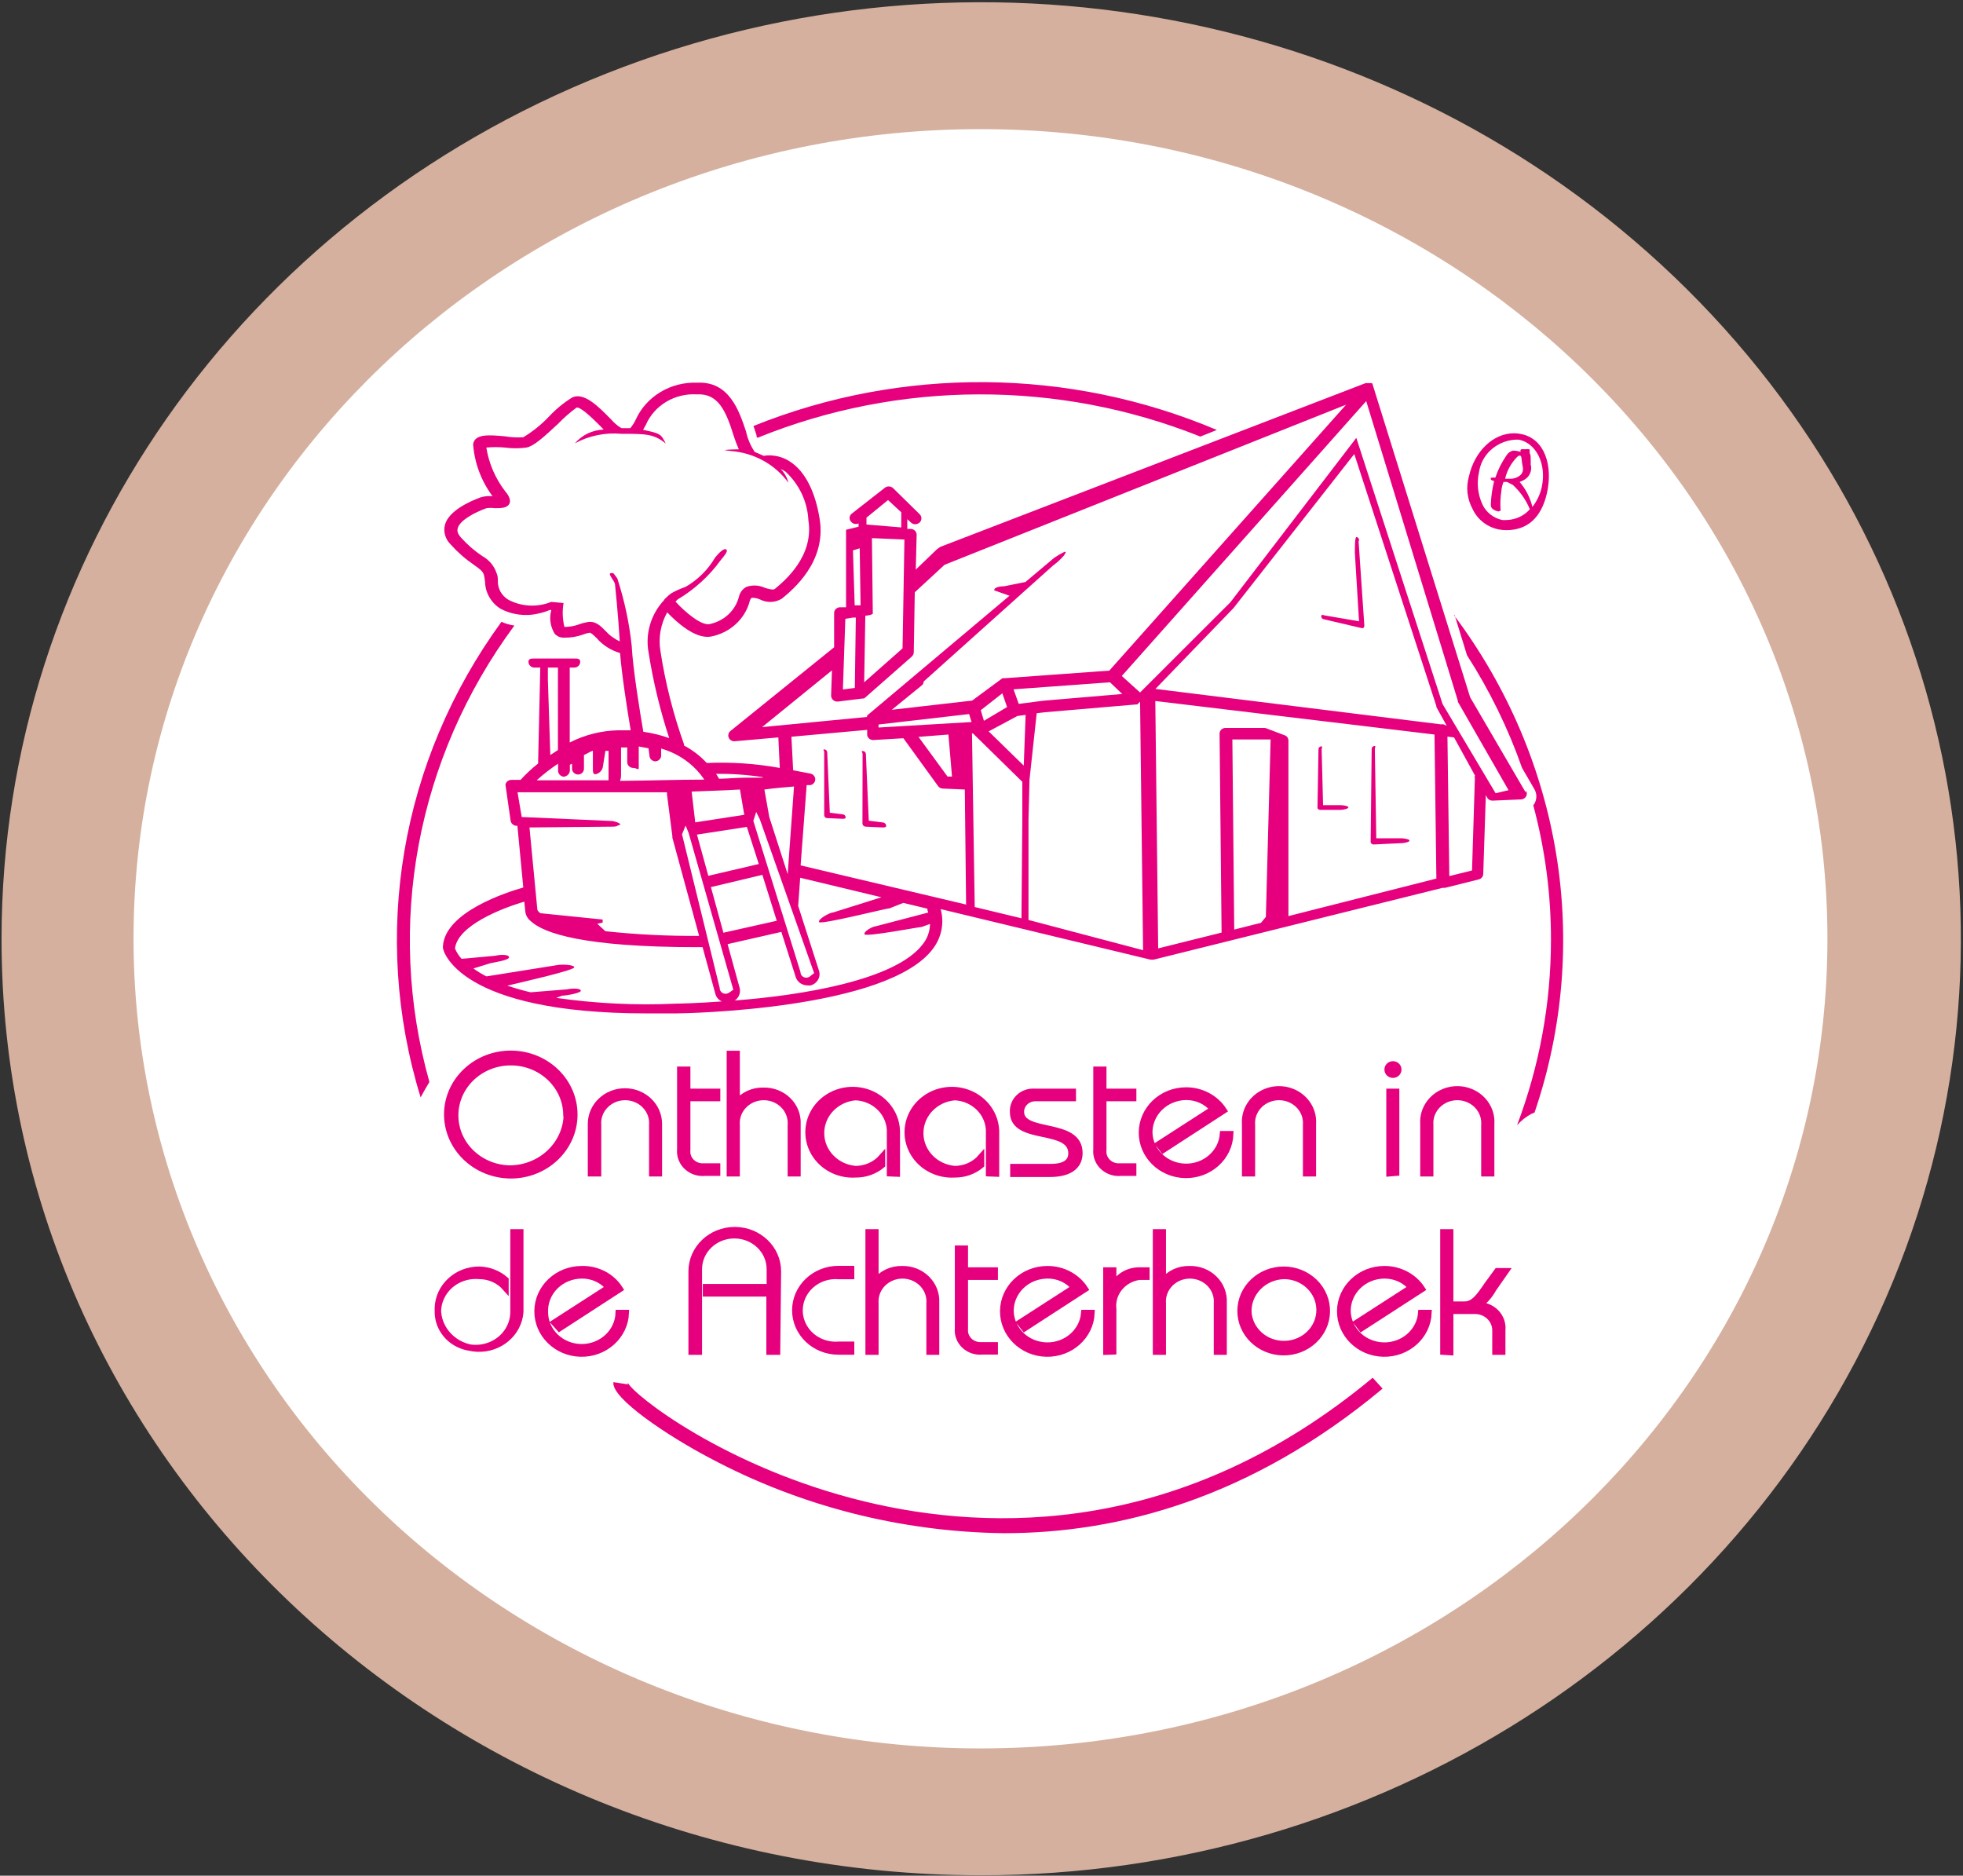
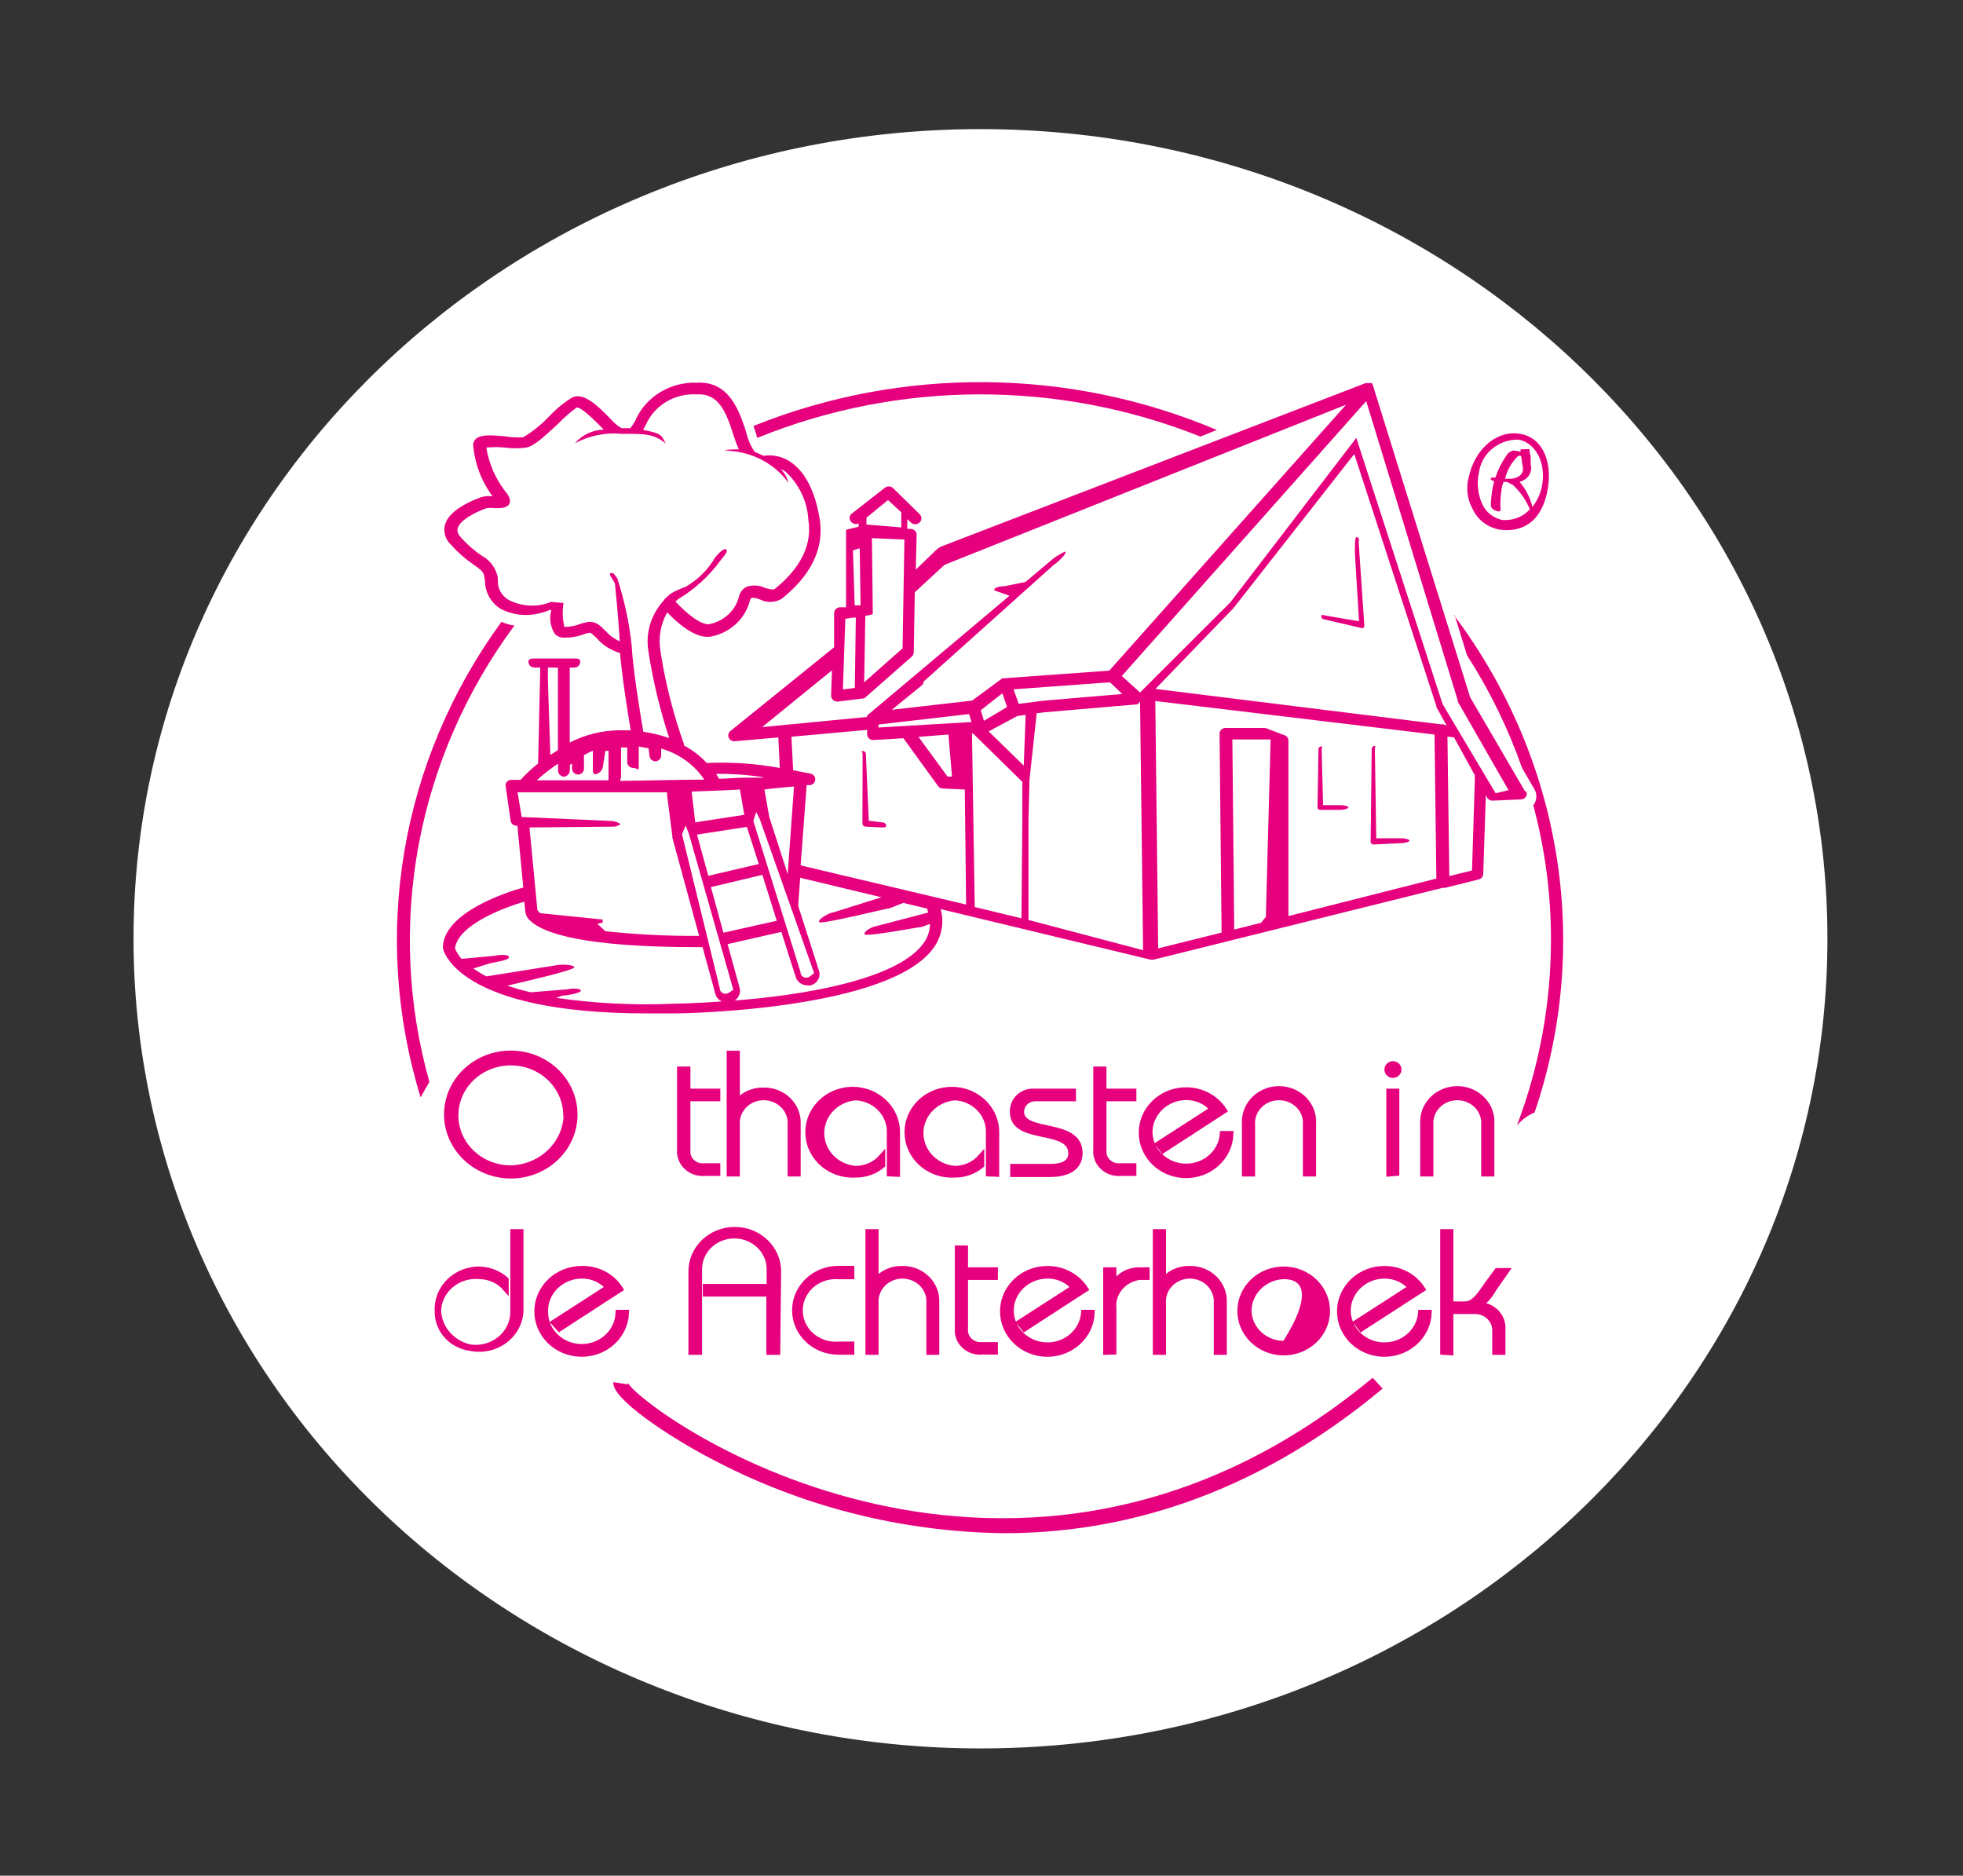
<svg xmlns="http://www.w3.org/2000/svg" width="763px" height="729px" viewBox="0 0 763 729" version="1.1">
  <rect x="0" y="0" width="763" height="729" fill="#333333" stroke="none" />
  <title>logo_onthaasten_in_achterhoek</title>
  <desc>Created with Sketch.</desc>
  <defs />
  <g id="Page-1" stroke="none" stroke-width="1" fill="none" fill-rule="evenodd">
    <g id="logo_onthaasten_in_achterhoek" transform="translate(-117, -15)">
-       <path d="M117.602,379.862 C117.602,232.62 210.407,99.882 352.729,43.56 C495.051,-12.761 658.853,18.428 767.734,122.582 C876.614,226.736 909.123,383.335 850.097,519.337 C791.072,655.339 652.14,743.952 498.103,743.844 C287.9,743.726 117.571,580.792 117.602,379.862 Z" id="Shape" fill="#D5B09E" fill-rule="nonzero" />
      <path d="M168.902,379.862 C168.902,206.07 316.29,65.183 498.103,65.183 C679.916,65.183 827.304,206.07 827.304,379.862 C827.304,553.654 679.916,694.541 498.103,694.541 C410.794,694.541 327.06,661.387 265.323,602.373 C203.586,543.36 168.902,463.32 168.902,379.862 Z" id="Shape" fill="#FFFFFF" fill-rule="nonzero" />
      <path d="M630.041,329.757 L638.199,329.757 C638.87,329.757 641.105,329.383 641.105,328.795 C641.105,328.208 638.982,327.941 638.311,327.941 L631.27,327.941 L630.711,306.307 C630.711,305.719 631.158,305.132 630.711,305.078 C630.39,305.064 630.077,305.175 629.845,305.387 C629.613,305.599 629.481,305.893 629.482,306.2 L629.091,329.062 C629.24,329.45 629.61,329.72 630.041,329.757 Z" id="Shape" fill="#E6007E" fill-rule="nonzero" />
      <path d="M650.829,343.218 L662.005,342.684 C662.62,342.684 664.855,342.31 664.855,341.722 C664.855,341.135 662.787,340.868 662.061,340.814 L651.946,340.814 L651.388,306.147 C651.388,305.559 651.835,304.971 651.388,304.918 C650.73,304.917 650.188,305.412 650.158,306.04 L649.767,341.882 C649.702,342.197 649.781,342.523 649.984,342.778 C650.187,343.033 650.494,343.193 650.829,343.218 Z" id="Shape" fill="#E6007E" fill-rule="nonzero" />
      <path d="M644.235,223.724 C643.508,223.724 643.676,229.066 643.62,229.76 L645.241,256.469 L632.444,254.279 C631.773,254.279 630.767,253.638 630.599,254.279 C630.516,254.577 630.564,254.895 630.733,255.157 C630.903,255.42 631.178,255.605 631.494,255.668 L646.135,259.086 C646.371,259.156 646.624,259.156 646.861,259.086 C647.151,258.868 647.317,258.531 647.308,258.178 L645.073,225.434 C645.286,225.11 645.312,224.706 645.142,224.36 C644.973,224.014 644.631,223.775 644.235,223.724 Z" id="Shape" fill="#E6007E" fill-rule="nonzero" />
-       <path d="M437.359,331.84 C437.353,332.402 437.783,332.882 438.365,332.962 L444.456,333.229 C445.015,333.229 445.574,333.229 445.686,332.802 C445.755,332.188 445.315,331.628 444.68,331.52 L439.539,330.879 L438.533,307.429 C438.534,306.8 438.016,306.282 437.359,306.253 C436.745,306.253 437.359,306.734 437.359,307.322 L437.359,331.84 Z" id="Shape" fill="#E6007E" fill-rule="nonzero" />
      <path d="M452.224,335.045 C452.218,335.666 452.698,336.193 453.342,336.274 L460.047,336.594 C460.718,336.594 461.333,336.594 461.444,336.06 C461.482,335.378 460.976,334.779 460.271,334.671 L454.683,333.977 L453.565,308.176 C453.58,307.841 453.452,307.515 453.209,307.273 C452.966,307.031 452.631,306.894 452.28,306.894 C451.553,306.894 452.28,307.375 452.28,308.07 L452.224,335.045 Z" id="Shape" fill="#E6007E" fill-rule="nonzero" />
      <g id="Group" transform="translate(0.25, 1.35)" />
      <path d="M682.402,254.065 L687.208,269.663 C696.049,283.444 703.229,298.139 708.611,313.465 L713.417,321.744 C714.421,323.491 714.421,325.607 713.417,327.353 C713.287,327.579 713.138,327.793 712.97,327.994 C717.568,345.077 719.877,362.65 719.843,380.289 C719.854,404.858 715.391,429.242 706.655,452.349 C708.215,450.554 710.11,449.051 712.243,447.915 L713.473,447.381 C735.774,381.843 724.135,310.073 682.123,254.065 L682.402,254.065 Z" id="Shape" fill="#E6007E" fill-rule="nonzero" />
      <path d="M316.934,258.125 C315.194,257.874 313.501,257.389 311.904,256.683 C272.649,310.547 261.097,378.533 280.498,441.505 C281.672,439.315 282.79,437.338 283.907,435.522 C266.797,374.636 278.899,309.63 316.934,258.125 Z" id="Shape" fill="#E6007E" fill-rule="nonzero" />
      <path d="M410.424,182.219 L411.039,184.089 C411.039,184.463 411.039,184.783 411.43,185.157 C466.388,162.821 528.453,162.648 583.547,184.677 L589.973,182.113 C532.73,157.876 467.556,157.316 409.865,180.564 C410.089,181.151 410.257,181.685 410.424,182.219 Z" id="Shape" fill="#E6007E" fill-rule="nonzero" />
      <path d="M709.952,322.866 L688.437,286.008 L650.493,164.325 C650.493,164.325 650.493,164.325 650.493,164.325 C650.493,164.325 650.493,164.325 650.493,164.325 C650.493,164.325 650.493,164.004 650.102,163.897 L649.711,163.897 L649.208,163.897 L647.811,163.897 L482.568,227.517 C482.061,227.825 481.576,228.164 481.115,228.532 L472.956,236.384 L473.291,222.816 C473.293,221.618 472.309,220.63 471.056,220.573 L469.659,220.573 L469.659,216.78 L471.112,218.116 C471.545,218.521 472.126,218.751 472.733,218.757 C473.379,218.732 473.994,218.486 474.465,218.062 C475.374,217.17 475.374,215.749 474.465,214.857 L464.071,204.655 C463.153,203.853 461.748,203.853 460.83,204.655 L447.921,214.75 C447.474,215.163 447.221,215.732 447.221,216.326 C447.221,216.92 447.474,217.489 447.921,217.902 C448.62,218.662 449.764,218.881 450.715,218.436 L450.715,219.718 L445.853,220.893 L445.853,251.02 L443.395,251.02 C442.185,251.103 441.241,252.052 441.215,253.21 L441.215,266.565 L400.924,299.096 C400.133,299.738 399.862,300.794 400.254,301.713 C400.617,302.556 401.479,303.105 402.433,303.102 L419.533,301.606 L420.092,313.465 C410.74,311.767 401.212,311.122 391.704,311.542 C389.191,308.812 386.204,306.517 382.874,304.758 C382.901,304.598 382.901,304.436 382.874,304.277 C378.664,292.499 375.596,280.376 373.71,268.06 C372.841,262.9 373.763,257.609 376.336,252.997 C379.801,256.629 387.01,263.306 393.101,262.452 C400.656,261.08 406.67,255.604 408.468,248.456 C408.554,248.076 408.748,247.725 409.027,247.441 C409.53,247.174 411.318,247.441 412.492,248.029 C415.167,249.379 418.397,249.236 420.93,247.655 C425.233,244.13 438.198,233.393 435.627,216.887 C433.951,206.204 430.039,198.725 424.898,194.986 C421.778,192.578 417.736,191.549 413.777,192.155 C413.051,191.835 411.151,190.926 410.368,190.659 C408.72,188.215 407.564,185.497 406.96,182.647 C404.221,174.421 400.365,163.15 388.015,163.737 C377.699,163.329 368.187,169.043 364.098,178.106 C363.679,179.031 363.154,179.909 362.533,180.724 C362.361,180.965 362.174,181.197 361.974,181.418 L359.18,181.418 L358.622,181.418 C358.071,181.123 357.547,180.783 357.057,180.403 C355.985,179.544 354.994,178.597 354.095,177.572 C349.625,173.032 344.036,167.37 339.454,169.453 C336.13,171.523 333.105,174.001 330.457,176.824 C327.505,179.955 324.121,182.686 320.398,184.944 C317.988,185.09 315.569,184.965 313.189,184.57 C307.21,184.036 301.51,183.501 300.895,187.668 C301.433,194.931 304.042,201.914 308.439,207.86 C306.898,207.696 305.337,207.842 303.857,208.287 C299.275,209.943 291.395,213.629 289.943,218.97 C289.258,221.715 290.103,224.602 292.178,226.609 C294.829,229.584 297.851,232.239 301.175,234.515 C303.689,236.277 304.751,237.132 305.087,238.467 C305.422,239.803 305.366,240.177 305.534,241.085 C305.606,245.261 307.793,249.145 311.401,251.501 C316.013,254.011 321.474,254.683 326.601,253.371 C327.988,253.089 329.338,252.659 330.625,252.089 L331.295,252.089 C330.421,255.192 330.884,258.501 332.581,261.276 C333.501,262.332 334.89,262.907 336.325,262.826 C338.844,262.884 341.351,262.466 343.701,261.597 C344.506,261.268 345.351,261.035 346.216,260.903 C346.719,260.903 347.78,261.917 348.842,262.932 C351.226,265.71 354.414,267.754 358.007,268.808 C358.733,277.782 360.857,291.083 362.142,298.828 C360.633,298.828 359.069,298.828 357.392,298.828 C350.773,298.959 344.281,300.588 338.448,303.583 L338.448,274.47 L340.18,274.47 C341.477,274.47 342.528,273.466 342.528,272.227 C342.528,270.945 341.466,270.945 340.18,270.945 L324.757,270.945 C323.472,270.945 322.41,270.945 322.41,272.227 C322.41,273.466 323.461,274.47 324.757,274.47 L326.992,274.47 C326.965,274.612 326.965,274.756 326.992,274.898 L326.154,311.755 C323.699,313.688 321.419,315.814 319.336,318.112 L315.816,318.112 C314.631,318.076 313.613,318.91 313.469,320.035 L315.481,334.03 C315.667,335.112 316.626,335.917 317.772,335.953 L318.107,335.953 L320.398,359.937 C314.195,361.7 289.943,369.392 289.16,382.8 C289.133,382.995 289.133,383.192 289.16,383.387 C289.16,384.456 295.084,408.867 368.345,408.867 L379.857,408.867 C383.21,408.867 462.339,407.478 479.774,383.548 C483.035,379.127 484.079,373.551 482.624,368.324 L564.212,387.981 L565.385,387.981 L677.82,360.044 C678.134,360.099 678.456,360.099 678.77,360.044 L691.79,356.786 C692.802,356.523 693.509,355.651 693.523,354.649 L694.528,324.041 L695.031,324.949 C695.406,325.713 696.217,326.195 697.099,326.178 L708.275,325.697 C709.073,325.645 709.788,325.208 710.173,324.538 C710.557,323.868 710.558,323.056 710.175,322.385 L709.952,322.866 Z M462.171,209.355 L467.312,214.109 L467.312,219.985 L453.789,218.863 L453.789,216.193 L462.171,209.355 Z M453.342,254.332 L455.297,254.012 L456.247,253.584 L455.912,224.152 L468.542,224.686 L467.815,266.992 L452.895,280.186 L453.342,254.332 Z M451.162,228.105 L451.497,250.273 L449.206,250.273 L448.536,228.906 L451.162,228.105 Z M445.574,255.507 L448.48,255.027 L449.653,255.027 L449.262,282.376 L444.624,282.964 L445.574,255.507 Z M413.218,297.6 L440.377,275.539 L440.042,285.314 C440.036,285.98 440.319,286.618 440.824,287.077 C441.249,287.455 441.808,287.665 442.389,287.664 L442.724,287.664 L452.224,286.489 L452.727,286.489 L453.174,286.222 C453.174,286.222 453.174,286.222 453.174,286.222 L471.391,270.197 C471.869,269.764 472.15,269.17 472.174,268.541 L472.565,245.198 L484.133,234.515 L640.211,172.284 L548.173,275.646 L507.603,278.583 C507.436,278.561 507.267,278.561 507.1,278.583 L506.653,278.583 L494.862,287.29 L463.624,290.869 L475.247,281.415 C475.742,281.039 476.03,280.469 476.03,279.865 L526.324,234.782 C527.897,233.648 529.323,232.339 530.571,230.882 C531.185,229.76 532.806,227.891 526.771,231.79 L515.594,241.192 L507.38,242.848 C506.094,242.848 503.244,243.168 503.468,244.45 L505.424,245.145 L509.391,246.533 L454.403,292.792 C454.231,292.894 454.095,293.043 454.012,293.22 C453.956,293.357 453.956,293.51 454.012,293.647 L413.218,297.6 Z M548.453,280.186 L553.203,284.726 L522.468,287.344 L512.968,288.572 L510.956,282.91 L548.453,280.186 Z M508.441,289.801 L499.444,295.143 L498.215,291.03 L506.597,284.459 L508.441,289.801 Z M425.624,320.676 L423.165,354.756 L416.012,332.535 L414.112,321.851 C418.359,321.264 422.215,320.996 425.624,320.676 Z M413.33,355.023 L418.918,372.864 L398.186,377.512 L393.324,359.777 L413.33,355.023 Z M392.318,355.397 L387.904,339.372 L407.295,336.381 L411.933,350.803 L392.318,355.397 Z M409.809,334.03 L410.927,330.558 L412.324,333.389 L433.448,393.216 L431.659,394.605 C430.966,395.071 430.057,395.123 429.311,394.738 C428.566,394.353 428.111,393.598 428.139,392.789 L409.809,334.03 Z M413.442,317.257 L411.262,317.257 L406.96,317.257 C403.271,317.257 400.477,317.578 396.51,317.685 L395.336,315.762 C401.399,315.684 407.457,316.113 413.442,317.044 L413.442,317.257 Z M404.612,321.851 L406.289,331.68 L387.233,334.618 L385.836,322.652 C392.207,322.385 398.577,322.225 404.612,321.851 Z M356.945,239.803 C355.157,237.453 355.66,237.666 354.375,237.773 C353.089,237.88 355.939,240.871 356.051,242.1 C356.051,242.1 357.336,254.546 357.895,264.268 C355.748,263.291 353.843,261.889 352.307,260.155 C350.407,258.232 348.395,256.202 345.322,256.789 C344.173,256.975 343.049,257.28 341.969,257.698 C340.183,258.34 338.289,258.666 336.38,258.659 C335.637,255.611 335.523,252.454 336.045,249.364 L331.239,248.937 C325.807,251.139 319.612,250.804 314.475,248.029 C311.92,246.432 310.418,243.681 310.507,240.764 C310.507,239.749 310.507,238.788 310.004,237.72 C309.077,234.919 307.082,232.555 304.416,231.096 C301.354,229.033 298.575,226.61 296.145,223.885 C294.637,222.175 294.692,221.054 294.916,220.306 C295.698,217.261 301.342,214.216 306.092,212.507 C307.186,212.365 308.295,212.365 309.389,212.507 C311.737,212.507 314.084,212.507 314.978,210.798 C315.872,209.088 314.139,206.791 313.357,205.937 C309.519,200.922 307.008,195.094 306.037,188.95 C308.434,188.723 310.848,188.723 313.245,188.95 C316.026,189.321 318.847,189.321 321.628,188.95 C324.533,188.362 328.166,185.051 333.922,179.709 C336.125,177.408 338.537,175.299 341.13,173.406 C342.248,173.139 345.322,175.542 350.295,180.564 L351.636,181.952 C347.282,182.119 343.212,184.064 340.46,187.294 C345.957,184.319 352.278,183.033 358.566,183.608 C368.01,183.608 371.195,183.608 375.777,187.401 C373.933,183.715 373.71,183.448 366.948,182.059 C367.283,181.525 367.619,180.884 368.01,180.19 C371.286,172.529 379.321,167.731 387.96,168.278 C396.063,167.85 399.136,174.527 402.154,184.303 C402.728,186.115 403.4,187.898 404.165,189.644 C404.165,189.644 399.695,189.644 398.577,189.965 L401.092,190.285 C410.1,190.991 418.303,195.519 423.445,202.625 C422.956,200.619 421.914,198.774 420.427,197.283 C421.12,197.566 421.776,197.924 422.383,198.351 C427.715,203.343 430.87,210.081 431.212,217.208 C433.448,231.256 421.88,240.818 418.136,243.916 C417.577,244.397 415.677,243.916 414.224,243.435 C411.986,242.399 409.401,242.284 407.071,243.115 C405.605,243.938 404.57,245.316 404.221,246.907 C402.863,252.313 398.353,256.479 392.654,257.591 C389.468,258.071 383.377,252.997 379.577,248.83 C379.83,248.522 380.11,248.236 380.416,247.976 C387.04,244.013 392.746,238.796 397.18,232.645 C397.962,231.63 400.31,229.226 399.248,228.532 C398.186,227.837 395.671,230.775 394.889,231.79 C392.169,236.456 388.22,240.36 383.433,243.115 C381.49,243.777 379.619,244.618 377.845,245.625 C377.082,246.189 376.372,246.814 375.721,247.495 C375.444,247.681 375.231,247.941 375.107,248.243 C370,253.752 367.781,261.177 369.071,268.434 C370.844,279.763 373.534,290.943 377.118,301.873 C373.866,300.715 370.494,299.892 367.06,299.416 C365.83,292.312 362.98,274.951 362.533,265.924 C361.581,257.061 359.709,248.311 356.945,239.803 Z M358.398,316.082 L358.398,305.986 C358.398,305.986 358.398,305.666 358.398,305.506 L360.801,305.506 L360.801,311.168 C360.786,311.772 361.026,312.356 361.468,312.789 C361.91,313.221 362.516,313.465 363.148,313.465 C364.489,313.465 365.272,314.586 365.272,313.465 L365.272,305.132 L369.071,305.826 L369.463,308.871 C369.578,310.026 370.596,310.906 371.81,310.901 C373.116,310.787 374.086,309.694 373.989,308.444 L373.989,305.933 C380.909,307.91 386.857,312.193 390.754,318.005 C379.968,318.005 368.401,318.432 358.007,318.486 C358.398,317.471 358.398,316.509 358.398,316.082 Z M329.954,274.47 L333.866,274.47 L333.866,306.521 L330.904,308.444 L329.954,279.118 C329.954,279.118 329.954,274.631 329.954,274.47 Z M333.922,311.862 L333.922,314.319 C333.819,315.574 334.745,316.692 336.045,316.883 C337.452,316.798 338.537,315.666 338.504,314.319 L338.504,312.236 C338.504,312.236 338.504,312.236 338.504,312.236 L339.342,311.809 L339.342,313.732 C339.342,315 340.418,316.029 341.745,316.029 C342.998,315.972 343.982,314.984 343.98,313.785 L343.98,308.444 C345.098,308.016 346.272,307.108 347.445,306.788 L347.445,313.625 C347.445,314.907 347.445,315.922 348.451,315.922 C350.004,315.61 351.174,314.384 351.357,312.877 L352.307,306.841 L353.536,306.841 C353.536,306.841 353.536,306.841 353.536,306.841 L353.536,316.029 C353.536,316.509 353.536,317.418 353.536,318.272 C342.36,318.272 332.469,318.272 325.595,318.272 C328.195,315.919 330.978,313.758 333.922,311.809 L333.922,311.862 Z M319.784,332.535 L318.163,322.919 C322.745,322.919 333.028,322.919 345.713,322.919 C354.989,322.919 365.607,322.919 376.28,322.919 C376.224,323.274 376.224,323.634 376.28,323.988 L378.348,340.013 C378.322,340.208 378.322,340.405 378.348,340.6 L388.742,378.74 C376.57,378.83 364.403,378.223 352.307,376.924 L349.177,374.039 L351.245,373.559 L351.245,372.383 L327.048,369.926 C326.55,369.6 326.146,369.159 325.875,368.644 L322.801,336.594 L355.66,336.274 C357.951,335.953 355.66,336.274 357.783,335.633 C359.013,335.259 356.051,334.137 354.766,334.084 L319.784,332.535 Z M379.745,405.075 C364.189,405.794 348.597,405.043 333.195,402.831 L335.542,401.976 C336.772,401.976 343.142,400.962 342.751,399.947 C342.36,398.932 338.672,399.199 337.442,399.519 L323.472,400.641 L323.136,400.641 C320.112,399.932 317.128,399.076 314.195,398.077 C319.113,396.902 340.572,392.041 340.236,390.919 C339.901,389.797 334.648,389.797 333.419,390.118 L306.316,394.445 L305.981,394.445 C304.244,393.553 302.581,392.535 301.007,391.4 L307.601,389.37 C308.831,389.05 315.201,388.195 314.866,386.966 C314.531,385.738 310.787,386.112 309.278,386.486 L296.425,387.661 C295.339,386.473 294.47,385.118 293.854,383.654 C294.804,374.787 311.96,368.003 320.789,365.439 L321.181,369.285 C321.347,370.723 322.088,372.043 323.248,372.971 C328.278,377.672 343.589,383.12 387.96,383.12 L390.083,383.12 L395.057,401.282 C395.392,402.572 396.315,403.651 397.571,404.22 C387.177,404.968 380.248,405.075 379.745,405.075 Z M400.142,400.962 C399.413,401.353 398.519,401.333 397.809,400.91 C397.1,400.488 396.687,399.73 396.733,398.932 L382.092,339.265 L383.489,335.846 L384.663,338.731 L402.042,399.68 L400.142,400.962 Z M475.862,381.731 C465.3,396.207 427.301,401.976 402.601,403.846 C404.222,402.756 404.977,400.825 404.501,398.985 L399.807,381.945 L420.706,377.191 L426.295,394.765 C426.907,396.666 428.741,397.965 430.821,397.97 C431.265,398.047 431.719,398.047 432.162,397.97 C433.371,397.624 434.386,396.833 434.984,395.771 C435.581,394.708 435.712,393.463 435.348,392.308 L427.245,367.095 L428.027,356.145 L459.6,363.73 L440.936,369.606 C439.65,369.606 434.956,372.116 435.348,373.345 C435.739,374.574 461.556,368.003 462.842,368.003 L468.094,365.92 L477.483,368.164 C477.452,368.34 477.452,368.521 477.483,368.698 C477.611,369.013 477.723,369.334 477.818,369.659 L457.421,375.001 C456.359,375.001 452.671,376.924 453.006,378.099 C453.342,379.274 474.186,375.268 475.247,375.268 L478.489,374.093 C478.462,376.838 477.544,379.507 475.862,381.731 Z M428.195,351.337 L430.542,320.142 L431.995,320.142 C433.097,319.911 433.882,318.977 433.882,317.898 C433.882,316.82 433.097,315.886 431.995,315.655 L425.289,314.373 L424.618,301.339 L454.068,298.668 L454.068,300.698 C454.236,301.811 455.239,302.633 456.415,302.621 L468.15,301.927 C468.15,301.927 468.15,301.927 468.15,301.927 L481.618,320.516 C482.016,321.068 482.652,321.42 483.35,321.477 L492.012,321.851 L492.515,366.561 L428.195,351.337 Z M474.018,301.392 L485.641,300.484 L487.038,316.83 L485.306,316.83 L474.018,301.392 Z M458.483,297.76 L458.483,296.585 L493.688,292.525 L494.638,295.623 L458.483,297.76 Z M514.365,333.443 L514.029,371.903 L495.868,367.523 L494.806,300.057 L495.197,300.057 L514.365,318.86 L514.365,333.443 Z M514.924,312.557 L501.288,299.256 L512.465,293.273 L515.65,292.846 L514.924,312.557 Z M516.768,372.544 L516.768,333.496 L517.159,318.005 L519.953,292.205 L523.027,291.831 L558.679,288.786 L559.07,288.786 L560.132,287.718 L561.306,384.295 L516.768,372.544 Z M609.029,371.369 L607.129,373.666 L596.735,376.283 L596.008,302.407 L610.873,302.407 L609.029,371.369 Z M617.802,371.048 L617.802,302.835 C617.818,302.048 617.392,301.314 616.685,300.912 L609.644,298.241 C609.275,298.022 608.848,297.911 608.414,297.92 L593.382,297.92 C592.755,297.906 592.149,298.137 591.705,298.561 C591.262,298.985 591.019,299.564 591.035,300.164 L591.817,377.458 L567.173,383.601 L566.056,287.451 L674.579,300.484 L675.305,356.465 L617.802,371.048 Z M678.099,296.532 C677.788,296.45 677.46,296.45 677.149,296.532 L566.112,282.75 L596.456,251.341 C596.456,251.341 596.456,251.341 596.456,251.341 L643.396,191.461 L675.305,289.427 C675.281,289.551 675.281,289.677 675.305,289.801 L679.329,297.066 L678.099,296.532 Z M690.281,317.15 L689.164,353.314 L680.334,355.504 L679.608,301.286 L682.179,301.606 L690.393,316.563 C690.227,316.734 690.094,316.933 690.002,317.15 L690.281,317.15 Z M698.328,323.293 L677.708,288.626 L644.179,185.157 L643.676,185.852 L595.226,249.097 L560.132,284.139 L553.035,277.729 L648.035,170.895 L683.631,287.29 C683.601,287.431 683.601,287.577 683.631,287.718 L703.358,322.118 L698.328,323.293 Z" id="Shape" fill="#E6007E" fill-rule="nonzero" />
      <path d="M708.387,183.715 C707.435,183.5 706.46,183.393 705.481,183.395 C697.323,183.395 690.114,190.499 687.99,200.061 C686.733,204.331 687.232,208.899 689.387,212.827 C691.245,216.908 695.057,219.875 699.614,220.786 C700.553,220.957 701.507,221.047 702.464,221.054 C710.678,221.054 716.099,216.246 718.278,206.684 C720.681,195.894 717.384,185.585 708.387,183.715 Z M716.267,204.334 C715.646,207.117 714.407,209.74 712.634,212.026 C711.78,208.463 710.079,205.136 707.661,202.304 C708.639,201.984 709.548,201.495 710.343,200.862 C711.887,199.512 712.512,197.45 711.964,195.52 C712,194.862 712,194.202 711.964,193.544 C711.964,192.582 711.964,191.728 711.573,191.087 C711.547,190.838 711.547,190.588 711.573,190.339 C711.59,190.179 711.59,190.018 711.573,189.858 C711.573,189.538 711.014,189.484 710.064,189.591 L708.499,189.591 C707.996,189.591 707.884,190.072 708.052,190.606 C707.092,190.319 706.096,190.157 705.09,190.125 C704,190.413 703.074,191.105 702.52,192.048 C700.682,194.714 699.234,197.607 698.217,200.648 C697.829,200.573 697.43,200.573 697.043,200.648 C696.596,200.648 696.373,200.648 696.428,201.129 C696.484,201.61 696.931,201.717 697.77,201.984 C697.031,204.873 696.6,207.826 696.484,210.798 L696.484,211.439 C696.484,212.56 697.602,213.362 699.39,213.789 L700.284,213.468 C700.08,210.938 700.174,208.394 700.564,205.883 C700.654,204.657 700.937,203.45 701.402,202.304 L702.799,202.304 L704.084,202.999 L704.978,203.426 C707.901,206.088 710.172,209.335 711.628,212.934 C709.425,215.443 706.223,216.955 702.799,217.101 C702.148,217.155 701.494,217.155 700.843,217.101 C697.434,216.33 694.6,214.076 693.187,211.011 C691.375,207.045 690.925,202.631 691.902,198.405 C692.882,191.708 698.55,186.534 705.593,185.905 C706.244,185.851 706.898,185.851 707.549,185.905 C714.311,187.454 718.167,195.52 716.267,204.334 Z M704.364,201.076 L702.017,201.076 C702.753,197.892 704.375,194.958 706.711,192.582 C706.967,192.321 707.297,192.136 707.661,192.048 C708.052,192.048 708.331,192.315 708.387,193.063 C708.505,194.318 708.691,195.566 708.946,196.802 C709.084,197.733 708.822,198.677 708.22,199.42 C707.191,200.406 705.818,200.996 704.364,201.076 Z" id="Shape" fill="#E6007E" fill-rule="nonzero" />
      <path d="M507.268,610.89 C467.231,610.401 427.953,600.377 392.989,581.724 C376.783,573.231 354.43,558.381 355.436,552.185 L361.024,553.039 C361.094,552.813 361.094,552.572 361.024,552.345 C362.757,556.778 398.801,585.41 453.006,598.55 C502.35,610.516 576.673,611.905 650.549,550.475 L654.405,554.695 C603.161,597.429 551.75,610.89 507.268,610.89 Z" id="Shape" fill="#E6007E" fill-rule="nonzero" />
      <g id="Group" transform="translate(0.25, 1.35)" />
      <path d="M290.837,447.808 C291.052,434.812 302.215,424.427 315.812,424.573 C329.408,424.72 340.324,435.343 340.233,448.34 C340.142,461.338 329.078,471.82 315.481,471.792 C308.881,471.75 302.57,469.196 297.945,464.695 C293.32,460.194 290.762,454.117 290.837,447.808 Z M337.163,447.808 C336.765,436.496 326.925,427.593 315.087,427.835 C303.249,428.077 293.815,437.373 293.923,448.691 C294.031,460.009 303.64,469.139 315.481,469.175 C327.629,468.913 337.334,459.423 337.33,447.808 L337.163,447.808 Z" id="Shape" stroke="#E6007E" stroke-width="2.5" fill="#E6007E" fill-rule="nonzero" />
-       <path d="M370.524,470.991 L370.524,452.188 C370.812,448.416 368.87,444.806 365.492,442.836 C362.114,440.866 357.867,440.866 354.49,442.836 C351.112,444.806 349.169,448.416 349.457,452.188 L349.457,470.991 L346.719,470.991 L346.719,451.814 C346.719,444.852 352.623,439.208 359.907,439.208 C367.19,439.208 373.095,444.852 373.095,451.814 L373.095,470.991 L370.524,470.991 Z" id="Shape" stroke="#E6007E" stroke-width="2.5" fill="#E6007E" fill-rule="nonzero" />
      <path d="M384.104,439.368 L395.727,439.368 L395.727,441.772 L384.104,441.772 L384.104,462.017 C383.92,463.703 384.521,465.382 385.748,466.606 C386.975,467.831 388.704,468.477 390.474,468.374 L395.727,468.374 L395.727,470.777 L391.033,470.777 C388.439,471.043 385.856,470.184 383.995,468.436 C382.133,466.688 381.189,464.234 381.421,461.75 L381.421,430.768 L384.104,430.768 L384.104,439.368 Z" id="Shape" stroke="#E6007E" stroke-width="2.5" fill="#E6007E" fill-rule="nonzero" />
      <path d="M424.395,470.991 L424.395,452.188 C424.682,448.416 422.74,444.806 419.362,442.836 C415.984,440.866 411.738,440.866 408.36,442.836 C404.982,444.806 403.04,448.416 403.327,452.188 L403.327,470.991 L400.701,470.991 L400.701,424.625 L403.327,424.625 L403.327,443.802 C405.758,440.633 409.668,438.814 413.777,438.941 C417.348,438.864 420.793,440.204 423.292,442.644 C425.791,445.083 427.121,448.403 426.965,451.814 L426.965,470.991 L424.395,470.991 Z" id="Shape" stroke="#E6007E" stroke-width="2.5" fill="#E6007E" fill-rule="nonzero" />
      <path d="M462.953,470.991 L462.953,455.393 C463.12,451.836 461.8,448.362 459.284,445.737 C456.768,443.112 453.263,441.551 449.542,441.398 C441.95,442.033 436.125,448.109 436.125,455.393 C436.125,462.678 441.95,468.754 449.542,469.389 C453.51,469.38 457.272,467.699 459.824,464.795 L459.824,467.786 C456.983,470.168 453.321,471.462 449.542,471.418 C442.484,471.857 435.867,468.111 432.879,461.983 C429.89,455.856 431.142,448.603 436.031,443.718 C440.92,438.832 448.445,437.316 454.981,439.899 C461.518,442.481 465.726,448.634 465.58,455.393 L465.58,471.098 L462.953,470.991 Z" id="Shape" stroke="#E6007E" stroke-width="2.5" fill="#E6007E" fill-rule="nonzero" />
      <path d="M501.456,470.991 L501.456,455.393 C501.804,448.006 495.828,441.744 488.1,441.398 C480.509,442.033 474.684,448.109 474.684,455.393 C474.684,462.678 480.509,468.754 488.1,469.389 C492.052,469.379 495.797,467.697 498.327,464.795 L498.327,467.786 C495.506,470.165 491.862,471.459 488.1,471.418 C481.042,471.857 474.426,468.111 471.437,461.983 C468.449,455.856 469.7,448.603 474.59,443.718 C479.479,438.832 487.004,437.316 493.54,439.899 C500.076,442.481 504.285,448.634 504.138,455.393 L504.138,471.098 L501.456,470.991 Z" id="Shape" stroke="#E6007E" stroke-width="2.5" fill="#E6007E" fill-rule="nonzero" />
      <path d="M510.9,468.587 L525.541,468.587 C531.129,468.587 533.476,466.504 533.476,463.246 C533.476,452.562 510.788,458.865 510.788,447.221 C510.649,445.062 511.502,442.953 513.123,441.444 C514.744,439.935 516.973,439.177 519.227,439.368 L533.979,439.368 L533.979,441.772 L519.394,441.772 C516.308,441.772 513.806,444.164 513.806,447.114 C513.806,456.408 536.55,450.532 536.55,463.139 C536.55,468.48 532.303,471.205 525.038,471.205 L510.9,471.205 L510.9,468.587 Z" id="Shape" stroke="#E6007E" stroke-width="2.5" fill="#E6007E" fill-rule="nonzero" />
      <path d="M545.826,439.368 L557.45,439.368 L557.45,441.772 L545.826,441.772 L545.826,462.017 C545.642,463.703 546.244,465.382 547.471,466.606 C548.698,467.831 550.426,468.477 552.197,468.374 L557.45,468.374 L557.45,470.777 L552.756,470.777 C550.165,471.046 547.586,470.186 545.733,468.435 C543.88,466.684 542.949,464.229 543.2,461.75 L543.2,430.768 L545.826,430.768 L545.826,439.368 Z" id="Shape" stroke="#E6007E" stroke-width="2.5" fill="#E6007E" fill-rule="nonzero" />
      <path d="M567.453,459.72 L588.576,446.099 C585.999,443.021 582.083,441.248 577.959,441.291 C574.11,441.347 570.443,442.867 567.769,445.513 C565.095,448.159 563.634,451.715 563.709,455.393 C564.049,462.646 570.238,468.392 577.832,468.505 C585.426,468.618 591.799,463.06 592.376,455.821 L595.17,455.821 C594.834,464.787 587.022,471.83 577.638,471.628 C568.254,471.425 560.783,464.051 560.87,455.08 C560.958,446.108 568.572,438.869 577.959,438.834 C583.917,438.801 589.464,441.736 592.6,446.58 L569.073,461.857 L567.453,459.72 Z" id="Shape" stroke="#E6007E" stroke-width="2.5" fill="#E6007E" fill-rule="nonzero" />
      <path d="M624.676,470.991 L624.676,452.188 C624.964,448.416 623.021,444.806 619.643,442.836 C616.265,440.866 612.019,440.866 608.641,442.836 C605.263,444.806 603.321,448.416 603.608,452.188 L603.608,470.991 L600.982,470.991 L600.982,451.814 C600.662,447.124 603.098,442.654 607.302,440.216 C611.506,437.778 616.779,437.778 620.983,440.216 C625.186,442.654 627.622,447.124 627.302,451.814 L627.302,470.991 L624.676,470.991 Z" id="Shape" stroke="#E6007E" stroke-width="2.5" fill="#E6007E" fill-rule="nonzero" />
      <path d="M658.429,428.685 C658.987,428.685 659.521,428.9 659.911,429.283 C660.3,429.665 660.511,430.181 660.496,430.715 C660.496,431.806 659.571,432.691 658.429,432.691 C657.287,432.691 656.361,431.806 656.361,430.715 C656.346,430.181 656.557,429.665 656.947,429.283 C657.336,428.9 657.871,428.685 658.429,428.685 Z M657.088,470.991 L657.088,439.368 L659.658,439.368 L659.658,470.777 L657.088,470.991 Z" id="Shape" stroke="#E6007E" stroke-width="2.5" fill="#E6007E" fill-rule="nonzero" />
      <path d="M693.97,470.991 L693.97,452.188 C694.257,448.416 692.315,444.806 688.937,442.836 C685.559,440.866 681.313,440.866 677.935,442.836 C674.557,444.806 672.615,448.416 672.902,452.188 L672.902,470.991 L670.276,470.991 L670.276,451.814 C669.956,447.124 672.392,442.654 676.596,440.216 C680.799,437.778 686.073,437.778 690.276,440.216 C694.48,442.654 696.916,447.124 696.596,451.814 L696.596,470.991 L693.97,470.991 Z" id="Shape" stroke="#E6007E" stroke-width="2.5" fill="#E6007E" fill-rule="nonzero" />
      <path d="M319.225,493.96 L319.225,524.835 C318.647,533.154 311.22,539.507 302.507,539.136 C293.793,538.764 286.988,531.804 287.188,523.469 C287.388,515.133 294.52,508.479 303.242,508.49 C307.041,508.572 310.678,509.978 313.469,512.442 L313.469,515.434 C310.928,512.552 307.185,510.89 303.242,510.893 C297.196,510.364 291.432,513.443 288.735,518.642 C286.037,523.841 286.962,530.091 291.062,534.371 C295.163,538.651 301.594,540.081 307.249,537.969 C312.904,535.857 316.619,530.639 316.598,524.835 L316.598,493.96 L319.225,493.96 Z" id="Shape" stroke="#E6007E" stroke-width="2.5" fill="#E6007E" fill-rule="nonzero" />
      <path d="M332.525,529.055 L353.648,515.434 C351.087,512.371 347.187,510.616 343.086,510.68 C339.213,510.707 335.515,512.223 332.823,514.886 C330.132,517.548 328.675,521.134 328.781,524.835 C328.751,528.48 330.245,531.986 332.931,534.574 C335.617,537.161 339.273,538.617 343.086,538.617 C350.857,538.621 357.233,532.739 357.504,525.316 L360.242,525.316 C359.875,534.281 352.04,541.3 342.657,541.068 C333.274,540.837 325.827,533.441 325.945,524.47 C326.063,515.498 333.7,508.283 343.086,508.276 C349.11,508.109 354.764,511.046 357.895,515.968 L334.425,531.192 L332.525,529.055 Z" id="Shape" stroke="#E6007E" stroke-width="2.5" fill="#E6007E" fill-rule="nonzero" />
      <path d="M419.03,540.326 L416.124,540.326 L416.124,517.677 L391.424,517.677 L391.424,515.274 L416.236,515.274 L416.236,508.276 C416.236,500.989 410.056,495.082 402.433,495.082 C394.81,495.082 388.63,500.989 388.63,508.276 L388.63,540.326 L385.836,540.326 L385.836,509.131 C385.836,500.28 393.342,493.106 402.601,493.106 C411.86,493.106 419.365,500.28 419.365,509.131 L419.03,540.326 Z" id="Shape" stroke="#E6007E" stroke-width="2.5" fill="#E6007E" fill-rule="nonzero" />
      <path d="M447.809,510.947 L443.059,510.947 C437.77,510.494 432.666,512.936 429.875,517.255 C427.084,521.573 427.084,527.029 429.875,531.347 C432.666,535.666 437.77,538.108 443.059,537.655 L447.809,537.655 L447.809,540.273 L442.892,540.273 C433.633,540.273 426.127,533.098 426.127,524.248 C426.127,515.397 433.633,508.223 442.892,508.223 L447.809,508.223 L447.809,510.947 Z" id="Shape" stroke="#E6007E" stroke-width="2.5" fill="#E6007E" fill-rule="nonzero" />
      <path d="M478.321,540.326 L478.321,521.523 C478.609,517.751 476.666,514.141 473.288,512.171 C469.91,510.201 465.664,510.201 462.286,512.171 C458.908,514.141 456.966,517.751 457.253,521.523 L457.253,540.326 L454.627,540.326 L454.627,493.96 L457.253,493.96 L457.253,513.19 C459.672,510.001 463.584,508.162 467.703,508.276 C471.275,508.213 474.714,509.567 477.202,512.017 C479.691,514.467 481.006,517.792 480.836,521.203 L480.836,540.326 L478.321,540.326 Z" id="Shape" stroke="#E6007E" stroke-width="2.5" fill="#E6007E" fill-rule="nonzero" />
      <path d="M492.012,508.81 L503.635,508.81 L503.635,511.214 L492.012,511.214 L492.012,531.512 C491.848,533.194 492.456,534.862 493.678,536.082 C494.901,537.302 496.617,537.954 498.383,537.869 L503.635,537.869 L503.635,540.219 L498.941,540.219 C496.357,540.506 493.775,539.659 491.919,537.916 C490.063,536.173 489.132,533.721 489.386,531.245 L489.386,500.317 L492.012,500.317 L492.012,508.81 Z" id="Shape" stroke="#E6007E" stroke-width="2.5" fill="#E6007E" fill-rule="nonzero" />
      <path d="M513.527,529.055 L534.65,515.434 C532.077,512.356 528.153,510.599 524.032,510.68 C520.169,510.721 516.485,512.243 513.806,514.905 C511.127,517.566 509.677,521.143 509.782,524.835 C510.104,532.091 516.283,537.853 523.879,537.98 C531.476,538.108 537.862,532.557 538.45,525.316 L541.244,525.316 C540.877,534.274 533.053,541.29 523.677,541.069 C514.301,540.847 506.849,533.47 506.947,524.505 C507.044,515.541 514.654,508.312 524.032,508.276 C529.983,508.221 535.533,511.137 538.673,515.968 L515.203,531.192 L513.527,529.055 Z" id="Shape" stroke="#E6007E" stroke-width="2.5" fill="#E6007E" fill-rule="nonzero" />
      <path d="M547.056,540.326 L547.056,508.81 L549.682,508.81 L549.682,514.846 C551.511,511.225 555.312,508.893 559.517,508.81 L562.591,508.81 L562.591,511.214 L559.797,511.214 C553.422,512.124 548.949,517.699 549.682,523.82 L549.682,540.219 L547.056,540.326 Z" id="Shape" stroke="#E6007E" stroke-width="2.5" fill="#E6007E" fill-rule="nonzero" />
      <path d="M590.029,540.326 L590.029,521.523 C590.317,517.751 588.374,514.141 584.996,512.171 C581.619,510.201 577.372,510.201 573.994,512.171 C570.616,514.141 568.674,517.751 568.962,521.523 L568.962,540.326 L566.335,540.326 L566.335,493.96 L568.962,493.96 L568.962,513.19 C571.356,510.003 575.252,508.161 579.356,508.276 C582.946,508.183 586.415,509.524 588.928,511.977 C591.442,514.43 592.772,517.773 592.6,521.203 L592.6,540.326 L590.029,540.326 Z" id="Shape" stroke="#E6007E" stroke-width="2.5" fill="#E6007E" fill-rule="nonzero" />
-       <path d="M632.723,524.835 C632.539,533.642 624.953,540.655 615.739,540.538 C606.525,540.421 599.137,533.218 599.197,524.41 C599.258,515.602 606.744,508.491 615.958,508.49 C620.463,508.489 624.779,510.221 627.933,513.296 C631.087,516.371 632.813,520.53 632.723,524.835 Z M602.211,524.835 C602.608,532.049 608.977,537.629 616.529,537.38 C624.082,537.131 630.033,531.144 629.908,523.921 C629.783,516.699 623.627,510.903 616.07,510.893 C608.235,511.126 602.054,517.343 602.211,524.835 Z" id="Shape" stroke="#E6007E" stroke-width="2.5" fill="#E6007E" fill-rule="nonzero" />
+       <path d="M632.723,524.835 C632.539,533.642 624.953,540.655 615.739,540.538 C606.525,540.421 599.137,533.218 599.197,524.41 C599.258,515.602 606.744,508.491 615.958,508.49 C620.463,508.489 624.779,510.221 627.933,513.296 C631.087,516.371 632.813,520.53 632.723,524.835 Z M602.211,524.835 C602.608,532.049 608.977,537.629 616.529,537.38 C629.783,516.699 623.627,510.903 616.07,510.893 C608.235,511.126 602.054,517.343 602.211,524.835 Z" id="Shape" stroke="#E6007E" stroke-width="2.5" fill="#E6007E" fill-rule="nonzero" />
      <path d="M644.514,529.055 L665.637,515.434 C663.049,512.376 659.135,510.623 655.02,510.68 C651.157,510.721 647.472,512.243 644.793,514.905 C642.114,517.566 640.665,521.143 640.77,524.835 C641.092,532.091 647.27,537.853 654.867,537.98 C662.464,538.108 668.85,532.557 669.437,525.316 L672.232,525.316 C671.865,534.274 664.041,541.29 654.665,541.069 C645.289,540.847 637.837,533.47 637.934,524.505 C638.031,515.541 645.641,508.312 655.02,508.276 C660.968,508.231 666.512,511.144 669.661,515.968 L646.135,531.192 L644.514,529.055 Z" id="Shape" stroke="#E6007E" stroke-width="2.5" fill="#E6007E" fill-rule="nonzero" />
      <path d="M678.043,540.326 L678.043,493.96 L680.67,493.96 L680.67,522.058 L686.258,522.058 C689.723,522.058 691.846,519.226 695.087,514.419 L698.999,509.077 L702.184,509.077 L697.378,515.968 C696.021,518.45 694.114,520.619 691.79,522.325 C694.379,522.343 696.841,523.401 698.574,525.24 C700.306,527.079 701.15,529.53 700.899,531.993 L700.899,540.326 L698.273,540.326 L698.273,532.153 C698.306,530.057 697.43,528.04 695.853,526.583 C694.275,525.126 692.137,524.358 689.946,524.461 L680.67,524.461 L680.67,540.486 L678.043,540.326 Z" id="Shape" stroke="#E6007E" stroke-width="2.5" fill="#E6007E" fill-rule="nonzero" />
    </g>
  </g>
</svg>